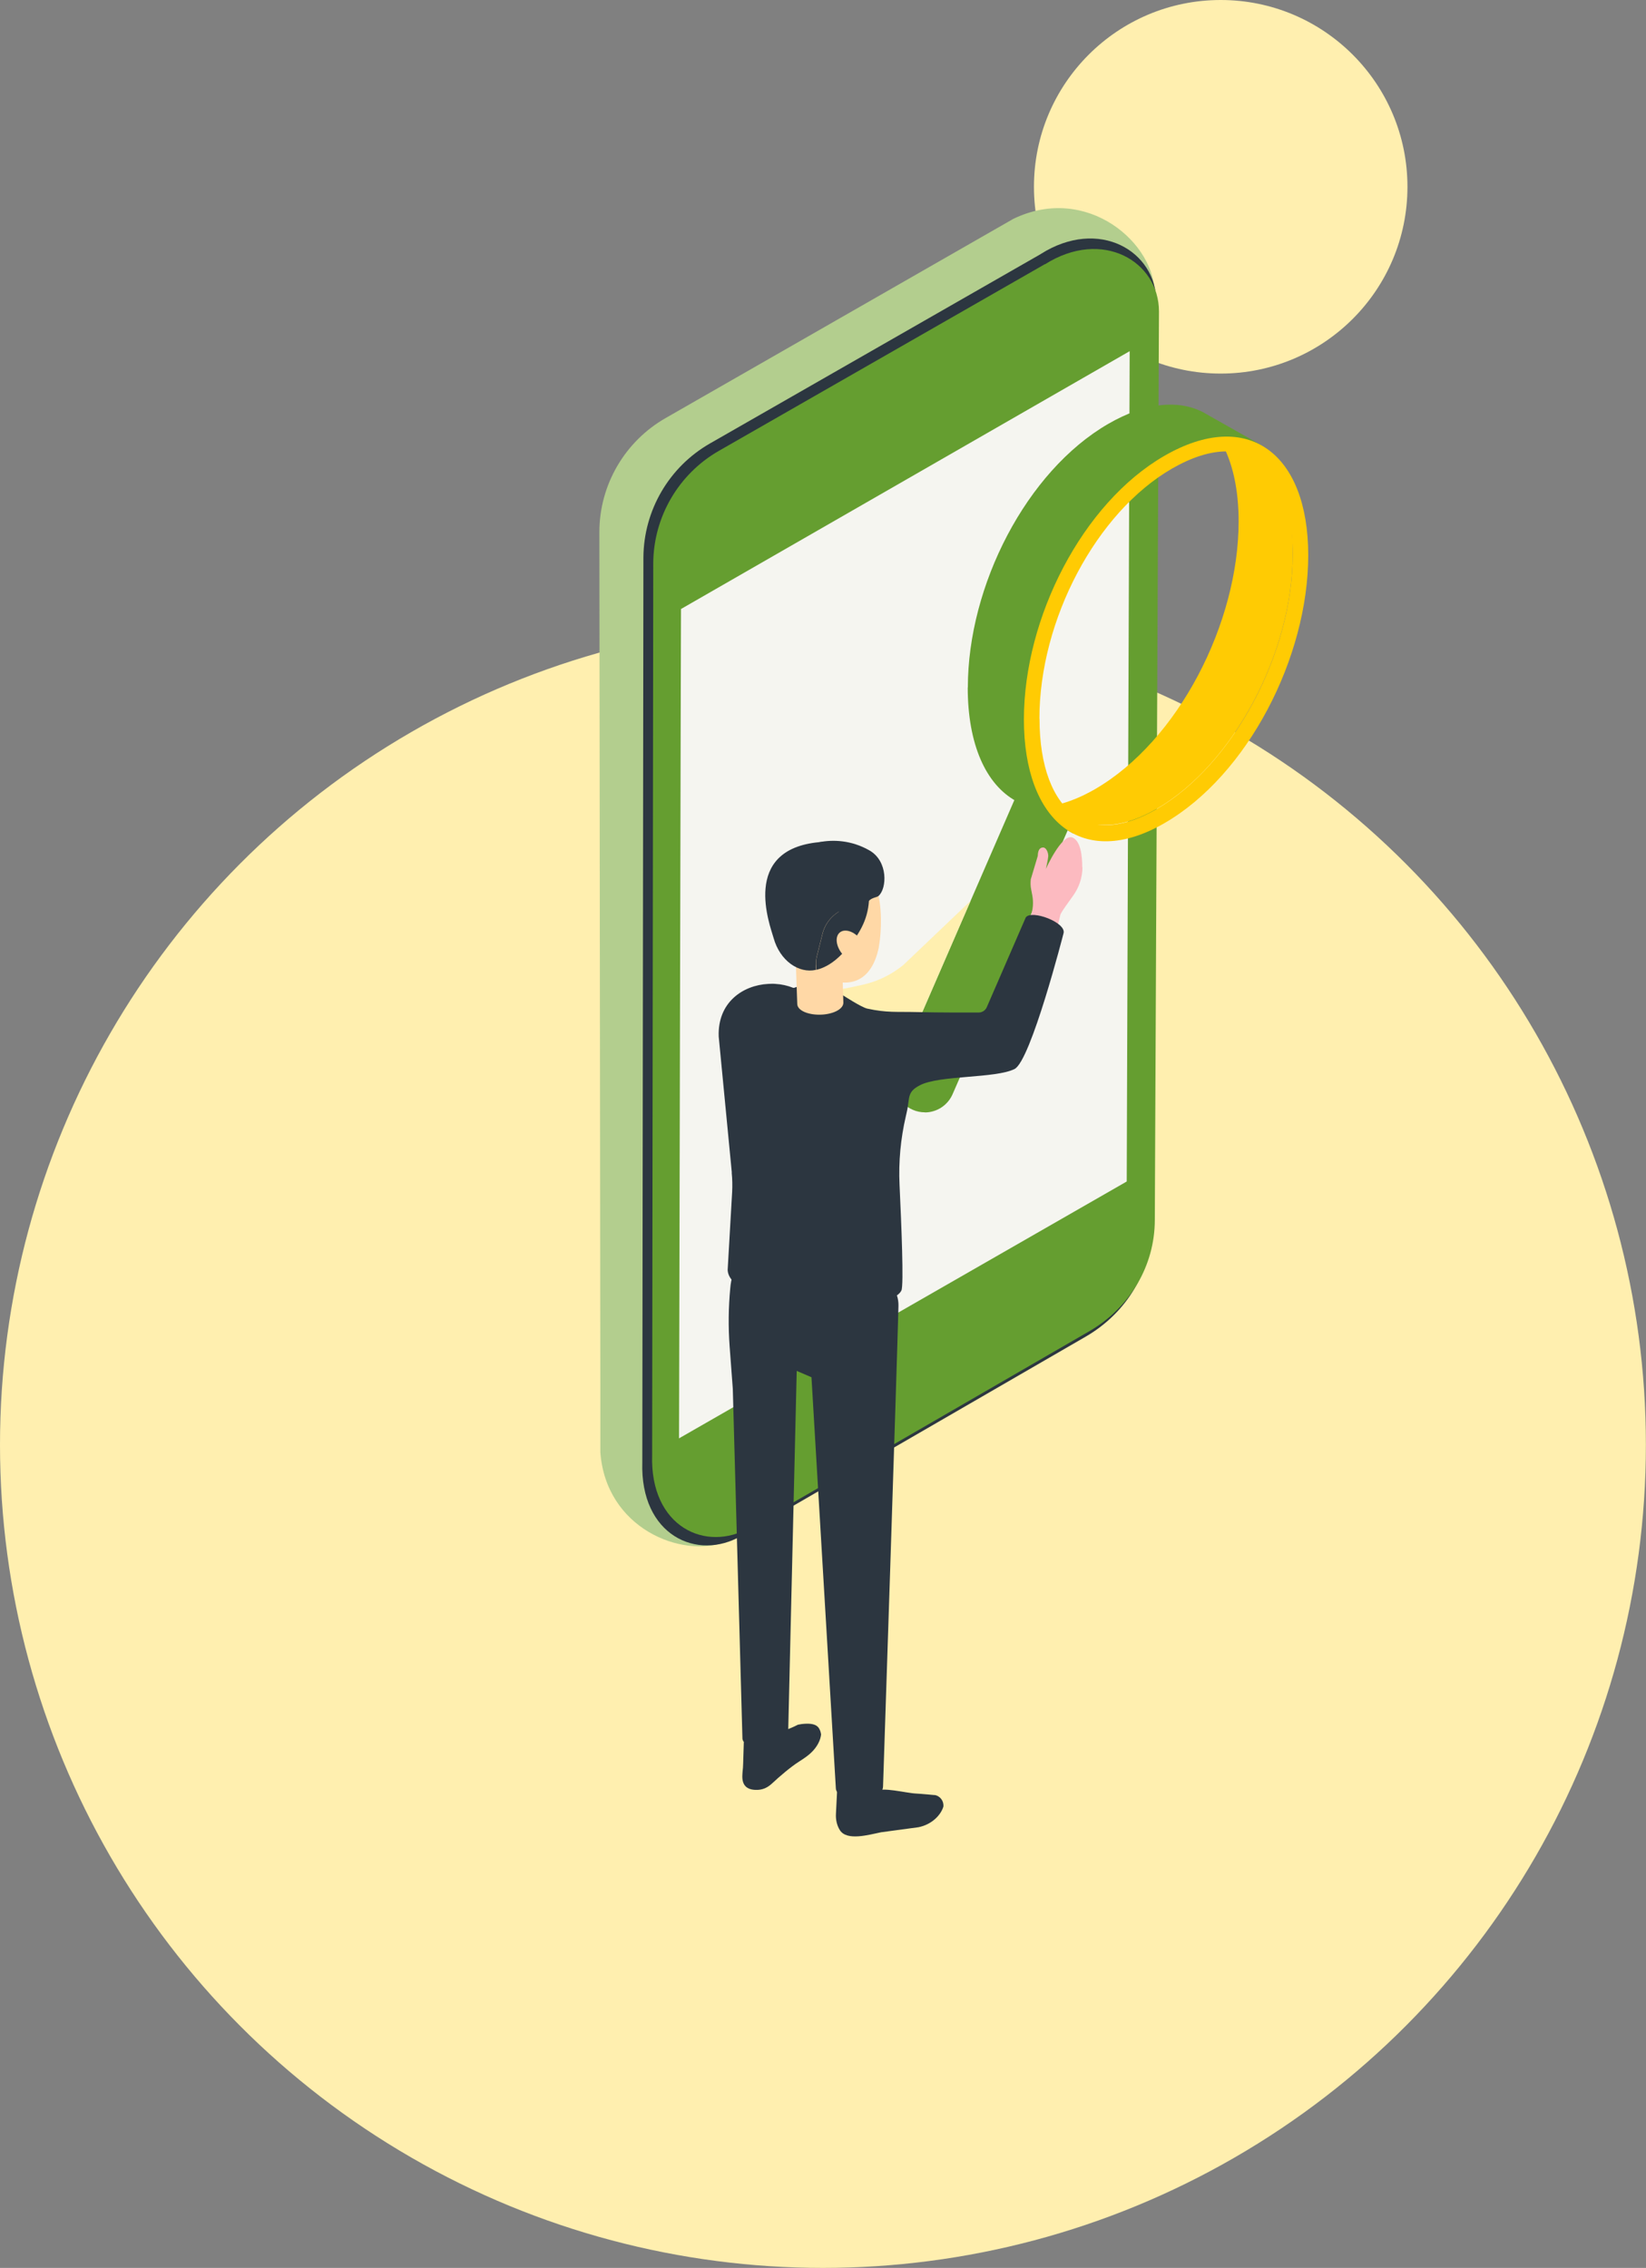
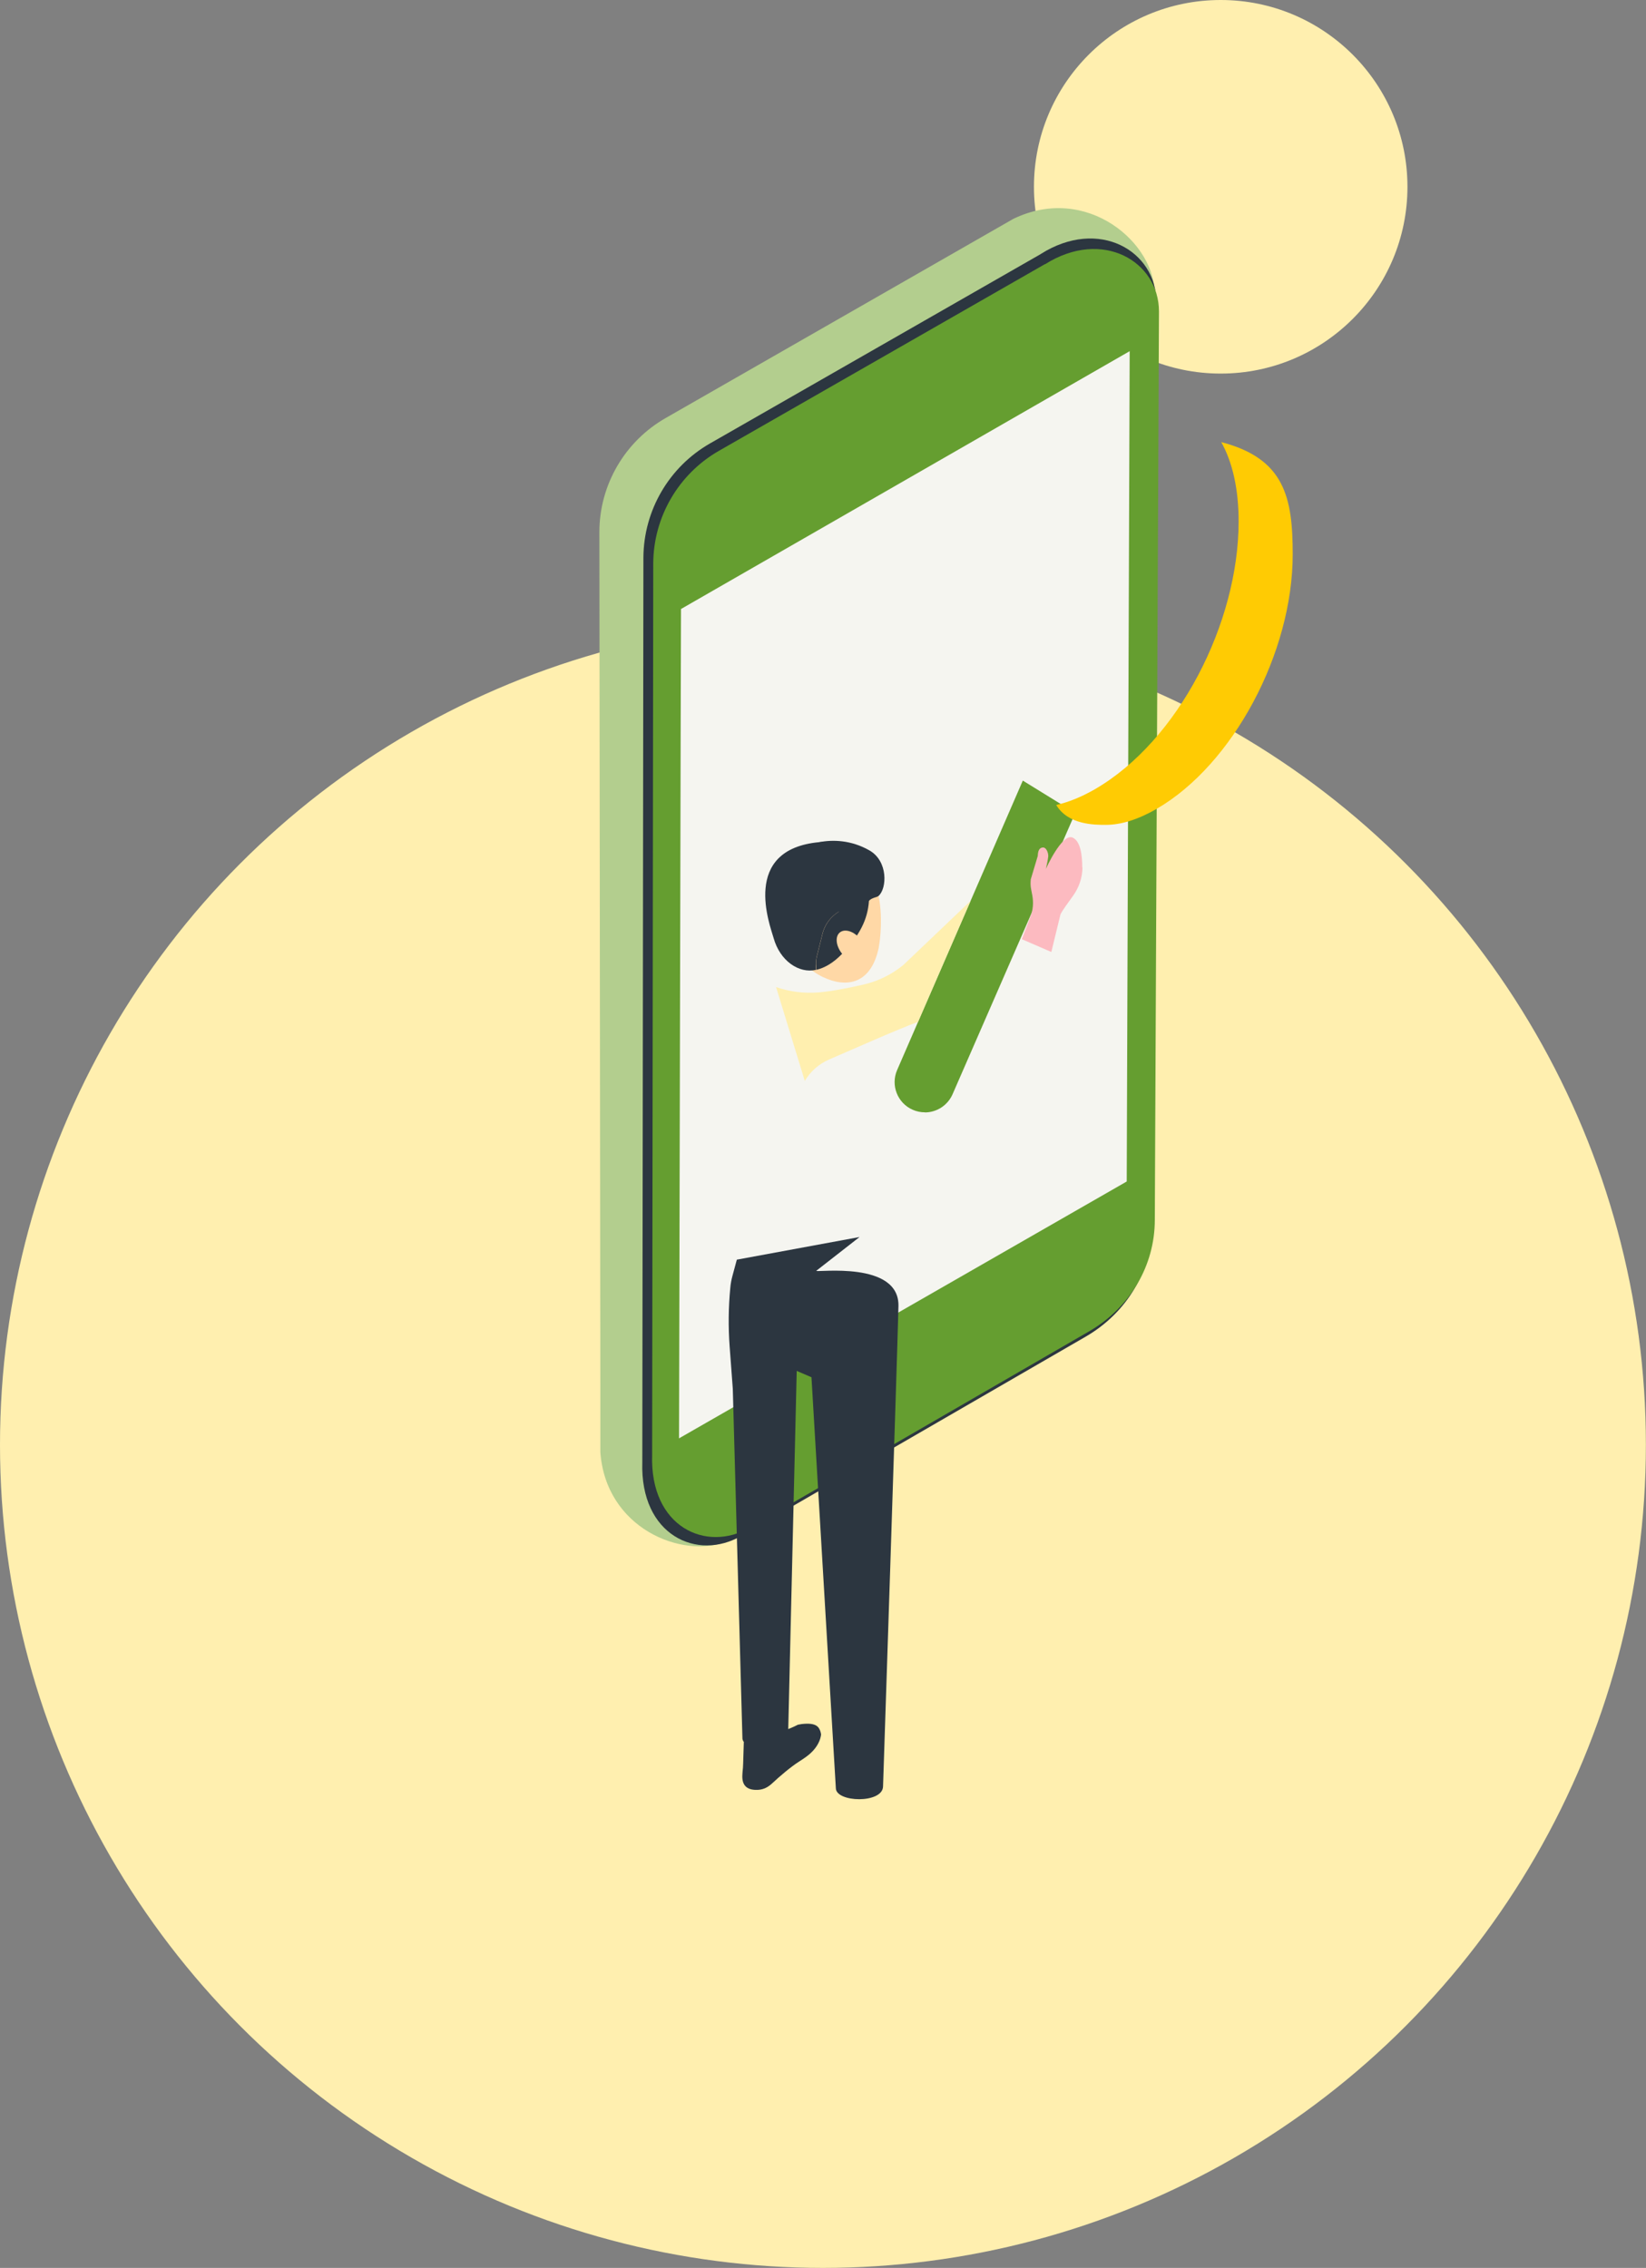
<svg xmlns="http://www.w3.org/2000/svg" id="_レイヤー_2" width="150.63" height="207.5" viewBox="0 0 150.63 207.5">
  <rect x="0" y="0" width="150.63" height="207.5" fill="#808080" stroke="none" />
  <defs>
    <style>.cls-1{fill:#f5f5f0;}.cls-2{fill:#ffefaf;}.cls-3{fill:#ffcb03;}.cls-4{fill:#ffd8a6;}.cls-5{fill:#fcbac0;}.cls-6{fill:#b3ce8e;}.cls-7{fill:#659e30;}.cls-8{fill:#2c3640;}</style>
  </defs>
  <g id="_デザイン">
    <circle class="cls-2" cx="75.31" cy="132.19" r="75.31" />
    <circle class="cls-2" cx="111.71" cy="17.09" r="17.09" />
    <g>
      <g>
        <g>
          <path class="cls-6" d="m92.74,20.02l-31.81,18.22c-3.74,2.13-6.07,6.11-6.08,10.42l.09,79.12v5.08c.49,6.93,7.41,9.81,11.6,8.17.04,0,.06,0,.07-.02.1-.04.19-.1.27-.14l28.51-20.82c3.72-2.16,6.03-6.15,6.04-10.46l3.62-49.84.61-32.7c.19-4.74-6.17-10.29-12.92-7.03Z" />
          <path class="cls-8" d="m95.25,23.24l-30.29,17.34c-3.73,2.14-6.05,6.11-6.08,10.42l-.1,82.77c-.22,6.71,5.04,9.1,9.08,6.74l31.52-18.23c3.73-2.17,6.07-6.03,6.06-10.34l.38-84.32c0-4.65-5.25-7.75-10.58-4.38Z" />
          <path class="cls-7" d="m95.62,24.17l-29.85,17.09c-3.67,2.11-5.96,6.02-5.99,10.27l-.1,81.58c-.22,6.62,4.96,8.97,8.95,6.65l31.07-17.97c3.68-2.14,5.98-5.95,5.98-10.19l.38-83.1c0-4.58-5.17-7.64-10.43-4.32Z" />
        </g>
        <polygon class="cls-1" points="62.32 55.72 62.29 66.67 62.14 131.6 103.11 108.1 103.17 91.01 103.38 32.13 62.32 55.72" />
      </g>
      <path class="cls-7" d="m84.63,101.78c1.07,0,2.08-.62,2.54-1.66l11.23-25.74-4.8-2.96-11.5,26.48c-.61,1.4.03,3.03,1.43,3.64.36.16.74.23,1.11.23Z" />
      <g>
-         <path class="cls-7" d="m88.57,62.9c0-9.33,5.37-19.79,12.85-24.12,3.4-1.96,6.37-2.22,8.63-1.09l5.36,3.03-4.49.09-4.21,1.47-4.77,4.08-3.8,5.56-3.02,6.54-.83,8.32,1.14,4.99,2.79,4.5-5.26-2.99c-2.75-1.52-4.4-5.2-4.4-10.38Z" />
        <g>
          <path class="cls-3" d="m113.35,47.7c0-2.98-.57-5.43-1.59-7.25,5.81,1.51,6.54,5.08,6.54,10.27,0,9.02-5.47,19.25-12.46,23.29-1.68.97-3.24,1.46-4.65,1.46-1.03,0-3.45,0-4.53-1.82,1.11-.25,2.28-.72,3.52-1.43,7.64-4.41,13.17-15.19,13.17-24.52Z" />
-           <path class="cls-3" d="m93.7,65.82c0,9.33,5.37,13.82,12.85,9.5,7.64-4.41,13.17-15.19,13.17-24.52s-5.53-13.5-13.17-9.09c-7.48,4.32-12.85,14.79-12.85,24.12Zm1.42-.07c0-9.05,5.22-18.89,12.14-22.88,1.81-1.04,3.48-1.57,4.98-1.57.46,0,.89.05,1.31.16,3,.73,4.75,4.08,4.75,9.28,0,9.02-5.47,19.25-12.46,23.29-1.68.97-3.24,1.46-4.65,1.46-1.03,0-1.95-.29-2.74-.82-2.1-1.41-3.32-4.55-3.32-8.9Z" />
        </g>
      </g>
      <path class="cls-2" d="m71.02,90.31l2.63,8.59c.51-.87,1.29-1.56,2.24-1.97,1.48-.63,6.44-2.84,8.12-3.43l4.81-11.07-6.13,5.84c-1.08.89-2.34,1.51-3.7,1.82-1.24.28-2.81.6-4.07.71-1.33.11-2.66-.06-3.9-.49Z" />
      <g>
        <path class="cls-5" d="m99.04,79.37c0-1.09-.15-2.42-.89-2.74-.97-.41-2.44,2.87-2.44,2.87,0,0,.2-.86.22-1.17,0-.36-.2-.79-.47-.79-.34,0-.48.3-.49.77l-.64,2.14c-.03.3-.03.61.03.9l.11.58c.12.65.07,1.32-.17,1.93l-.79,2.07,2.7,1.17.84-3.45c.21-.41.7-1.06,1.14-1.68.55-.76.86-1.66.87-2.61Z" />
        <g>
          <path class="cls-8" d="m75.14,158.65s0,1.08-1.33,2.06c-.19.14-.44.31-.71.48-.75.48-1.77,1.35-2.42,1.96-.36.34-.77.58-1.31.61-.81.04-1.53-.22-1.43-1.44,0-.08.02-.23.03-.38,0-.07.02-.13.02-.2.02-.09.07-2.36.08-2.4.1.41.67-1.19,1.02-1.21.53-.02.46,1.25.82.91.65-.61,1.34-.33,3.11-1.24l.34-.06c1.38-.16,1.59.29,1.73.71.02.07.03.13.04.19Z" />
-           <path class="cls-8" d="m85.53,164.24s-1.25-.12-1.67-.14c-.98-.04-3.13-.65-3.8-.19-.76.53-2.46.97-2.48-.45l-.97.31c-.02.3-.1,2.07-.11,2.18-.03.52.08,1.06.36,1.5.64,1.01,2.64.42,3.78.19l3.41-.46c1.24-.25,2.05-1.12,2.28-1.88.06-.51-.29-.98-.8-1.07Z" />
          <path class="cls-8" d="m67.43,115.25l-.4,1.48c-.1.37-.17.74-.2,1.12-.17,1.77-.19,3.56-.06,5.33l.29,3.88.88,31.92c-.09,1.28,4.2,1.41,4.18-.13l.79-33.42,1.35.58,2.23,37.59c0,1.32,4.28,1.44,4.32-.15,0,0,1.26-37.98,1.41-43.93.11-4.2-7.52-3.07-7.52-3.25l3.96-3.09-11.22,2.07Z" />
-           <path class="cls-8" d="m66.97,107.28l-1.2-12.45c-.11-3.12,2.21-4.69,4.54-4.81.22-.01.43-.02.65,0,.54.03,1.1.15,1.63.36.2.07,1.71-.82,1.91-.72l2.63,1.4.07.04s1.63,1.06,2.16,1.18c1.84.4,2.65.27,4.65.32,1.92.05,4.47.04,5.55.04.32,0,.61-.19.74-.48l3.57-8.22c.52-.74,3.72.46,3.46,1.44,0,0-2.99,11.69-4.49,12.43-1.75.87-6.86.55-8.65,1.48-1.24.64-.9,1.15-1.22,2.51l-.07.31c-.48,2.06-.68,4.18-.58,6.3.17,3.64.4,9.19.17,9.66-1.16,2.42-15.71,1.75-15.9-1.87l.41-7.13c.03-.59.02-1.19-.04-1.78Z" />
          <path class="cls-4" d="m80.43,86.64c-.7,3.45-2.99,3.78-5.15,2.74-2.4-1.16-3.87-3.98-4.02-6.04-.22-3.14,1.76-5.2,4.37-5.38,5.94-.41,5.04,7.49,4.79,8.68Z" />
-           <path class="cls-4" d="m72.72,85.01l.24,6.86c.01.32.32.62.87.8.95.31,2.27.18,2.95-.3.28-.2.4-.42.4-.64l-.23-6.86-4.23.15Z" />
-           <path class="cls-8" d="m75.46,82.34c.75.98,1.88,1.5,2.94,1.45.34-.01.68-.86,1.11-1.36.29-.32.72-.31.89-.46.77-.68.89-3.17-.83-4.16-1.69-.97-3.4-.99-4.57-.76-.17.03.93.56.79.67-1.34,1.03-1.49,3.1-.33,4.61Z" />
+           <path class="cls-8" d="m75.46,82.34c.75.98,1.88,1.5,2.94,1.45.34-.01.68-.86,1.11-1.36.29-.32.72-.31.89-.46.77-.68.89-3.17-.83-4.16-1.69-.97-3.4-.99-4.57-.76-.17.03.93.56.79.67-1.34,1.03-1.49,3.1-.33,4.61" />
          <g>
            <path class="cls-8" d="m74.76,87.49l.51-2.04c.13-.54.4-1.04.78-1.45.39-.42.87-.73,1.42-.91l2.05-.66c-.12,1.73-.86,3.15-2.45,4.83-.77.81-1.59,1.3-2.39,1.48v-.33c-.02-.31,0-.62.08-.92Z" />
            <path class="cls-8" d="m75,77.05c2.49-.23,4.53,1.82,4.53,4.84,0,.19-.01.36-.02.54l-2.05.66c-.54.18-1.03.49-1.42.91-.38.41-.65.91-.78,1.45l-.51,2.04c-.07.3-.11.61-.1.92v.33c-1.52.34-3.27-.8-3.86-2.93-.31-1.12-3.04-8.1,4.2-8.76Z" />
          </g>
          <path class="cls-4" d="m78.73,85.92c.57.71.66,1.58.2,1.95-.46.37-1.3.1-1.87-.61-.57-.71-.66-1.58-.2-1.95.46-.37,1.3-.1,1.87.61Z" />
        </g>
      </g>
    </g>
  </g>
</svg>